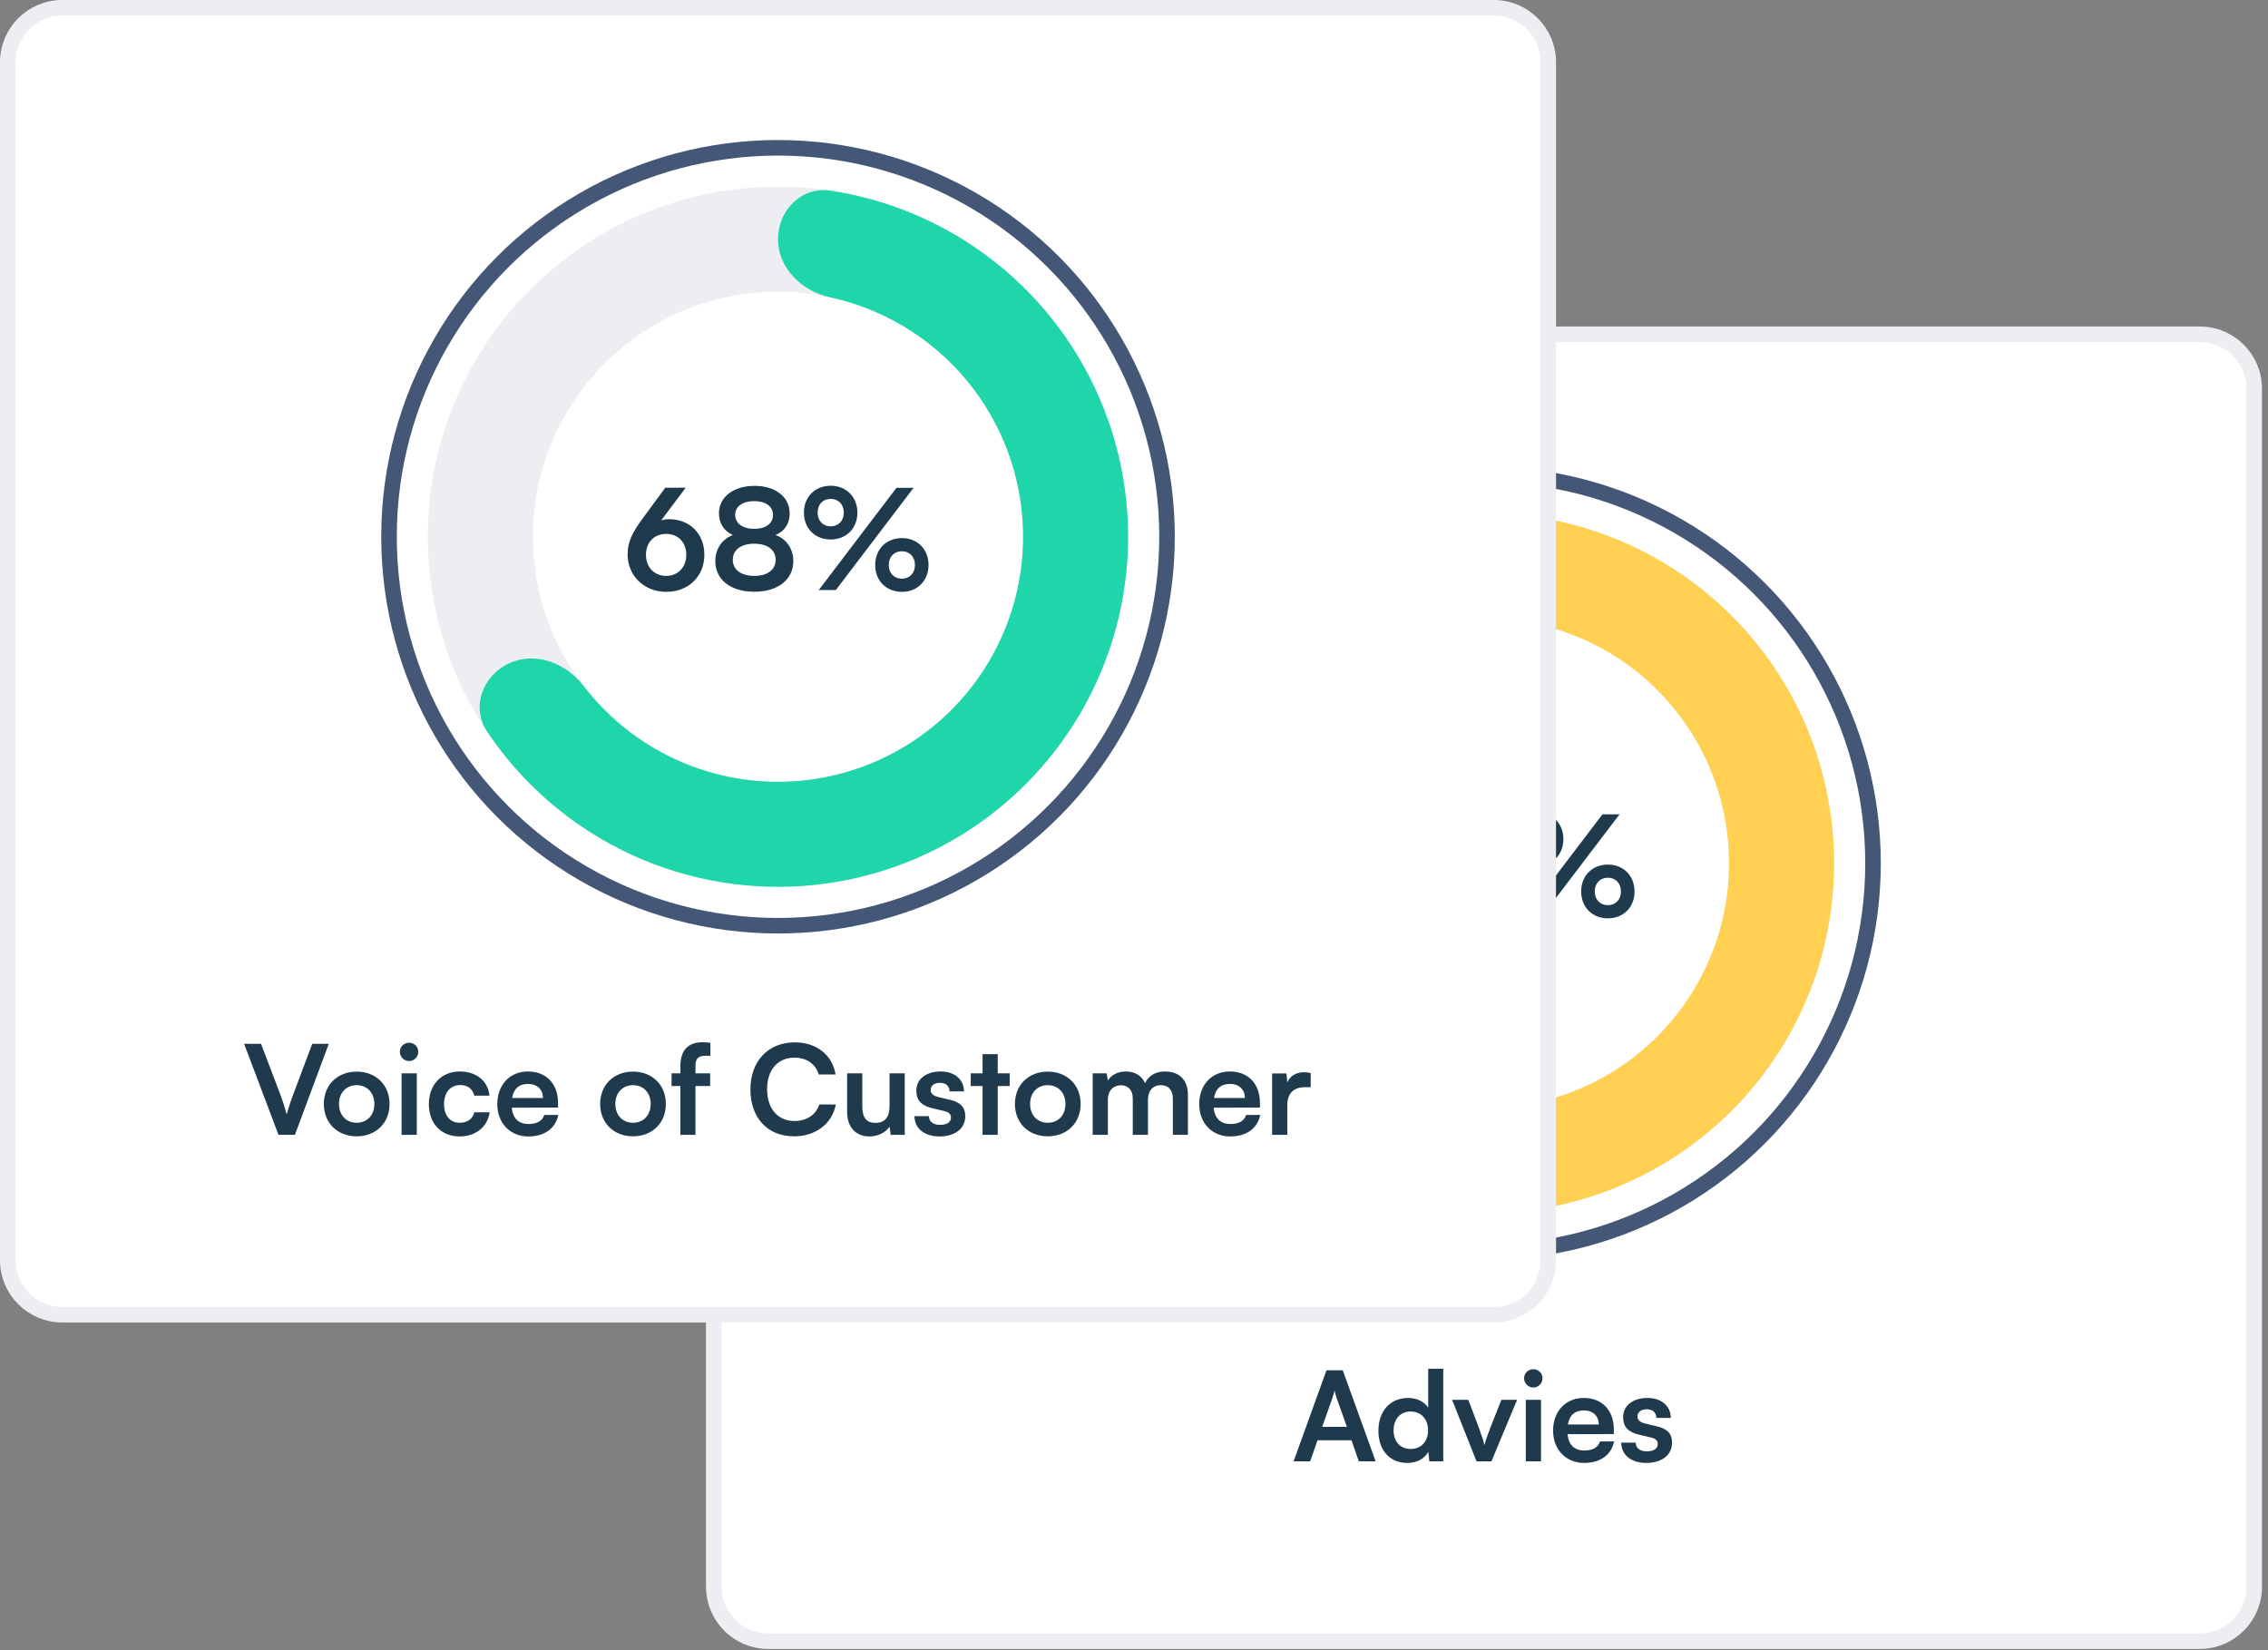
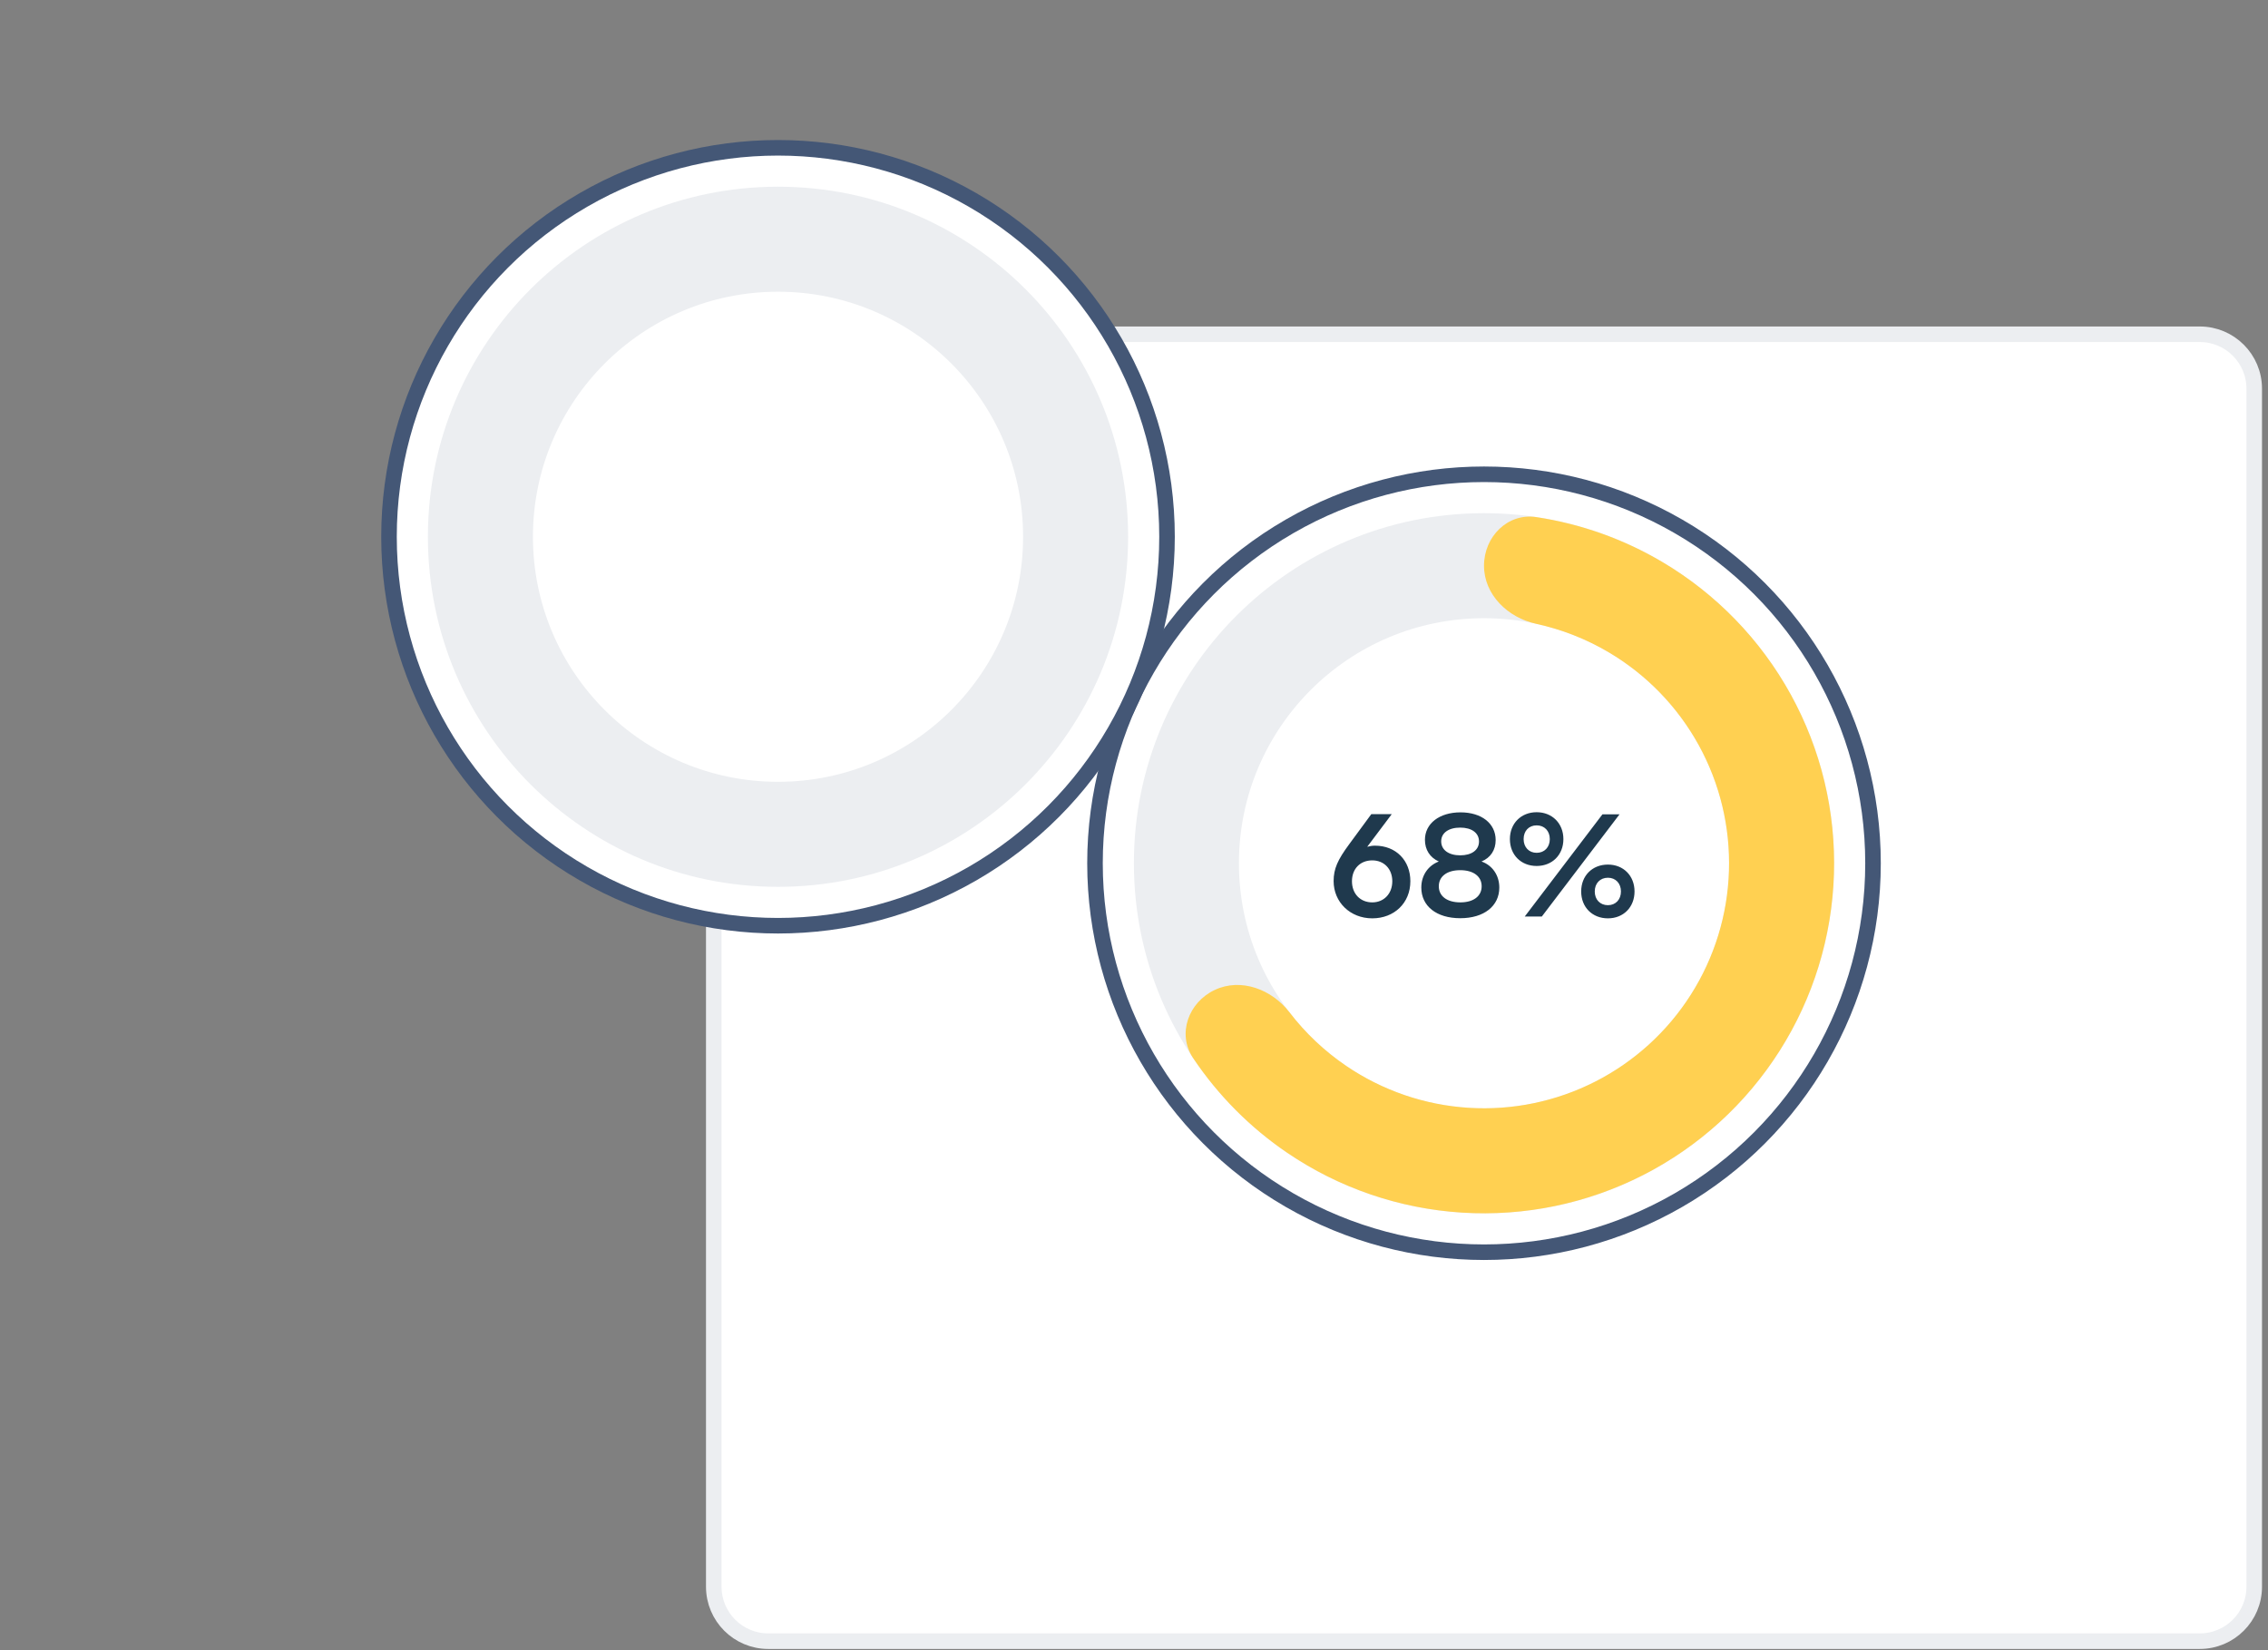
<svg xmlns="http://www.w3.org/2000/svg" width="257" height="187" viewBox="0 0 257 187" fill="none">
  <rect x="0" y="0" width="257" height="187" fill="#808080" stroke="none" />
  <path d="M87.053 37.882H249.27C252.678 37.882 255.44 40.645 255.44 44.053V179.821C255.44 183.23 252.678 185.992 249.27 185.992H87.053C83.645 185.992 80.882 183.229 80.882 179.821V44.053C80.882 40.645 83.645 37.882 87.053 37.882Z" fill="white" stroke="#ECEEF1" stroke-width="1.763" />
-   <path d="M148.462 165.61H146.586L150.31 155.298H152.158L155.882 165.61H153.977L153.145 163.226H149.294L148.462 165.61ZM151.001 158.373L149.83 161.702H152.623L151.438 158.373C151.354 158.105 151.255 157.795 151.227 157.583C151.184 157.781 151.1 158.091 151.001 158.373ZM159.467 165.793C157.45 165.793 156.195 164.312 156.195 162.154C156.195 159.981 157.464 158.43 159.566 158.43C160.54 158.43 161.4 158.839 161.837 159.53V155.115H163.544V165.61H161.964L161.851 164.523C161.428 165.328 160.525 165.793 159.467 165.793ZM159.848 164.213C161.047 164.213 161.823 163.353 161.823 162.097C161.823 160.842 161.047 159.967 159.848 159.967C158.649 159.967 157.916 160.856 157.916 162.097C157.916 163.339 158.649 164.213 159.848 164.213ZM167.312 165.61L164.548 158.641H166.381L167.594 161.843C167.891 162.676 168.13 163.395 168.215 163.776C168.314 163.339 168.568 162.605 168.864 161.843L170.133 158.641H171.911L169.005 165.61H167.312ZM173.76 157.245C173.168 157.245 172.703 156.779 172.703 156.201C172.703 155.623 173.168 155.171 173.76 155.171C174.325 155.171 174.79 155.623 174.79 156.201C174.79 156.779 174.325 157.245 173.76 157.245ZM172.9 165.61V158.641H174.621V165.61H172.9ZM179.516 165.793C177.443 165.793 175.99 164.284 175.99 162.125C175.99 159.939 177.415 158.43 179.46 158.43C181.548 158.43 182.873 159.826 182.873 161.999V162.52L177.626 162.535C177.753 163.762 178.402 164.382 179.545 164.382C180.49 164.382 181.11 164.016 181.308 163.353H182.902C182.605 164.876 181.336 165.793 179.516 165.793ZM179.474 159.84C178.458 159.84 177.838 160.39 177.668 161.434H181.167C181.167 160.475 180.504 159.84 179.474 159.84ZM183.715 163.494H185.351C185.365 164.1 185.817 164.481 186.606 164.481C187.41 164.481 187.848 164.157 187.848 163.649C187.848 163.296 187.664 163.042 187.044 162.901L185.788 162.605C184.533 162.323 183.926 161.731 183.926 160.616C183.926 159.248 185.083 158.43 186.691 158.43C188.257 158.43 189.315 159.333 189.329 160.687H187.693C187.679 160.094 187.284 159.713 186.621 159.713C185.943 159.713 185.549 160.024 185.549 160.546C185.549 160.941 185.859 161.195 186.451 161.336L187.707 161.632C188.877 161.9 189.47 162.436 189.47 163.508C189.47 164.918 188.271 165.793 186.55 165.793C184.815 165.793 183.715 164.862 183.715 163.494Z" fill="#1F394D" />
  <circle cx="168.161" cy="97.831" r="44.081" fill="white" stroke="#445776" stroke-width="1.763" />
  <path d="M207.833 97.831C207.833 119.742 190.071 137.504 168.161 137.504C146.25 137.504 128.488 119.742 128.488 97.831C128.488 75.921 146.25 58.159 168.161 58.159C190.071 58.159 207.833 75.921 207.833 97.831ZM140.39 97.831C140.39 113.169 152.823 125.602 168.161 125.602C183.498 125.602 195.932 113.169 195.932 97.831C195.932 82.494 183.498 70.061 168.161 70.061C152.823 70.061 140.39 82.494 140.39 97.831Z" fill="#ECEEF1" />
  <path d="M168.161 64.11C168.161 60.823 170.84 58.113 174.089 58.604C179.109 59.363 183.955 61.081 188.356 63.683C194.471 67.3 199.503 72.493 202.926 78.719C206.349 84.945 208.037 91.976 207.814 99.077C207.591 106.179 205.464 113.09 201.657 119.089C197.85 125.088 192.502 129.954 186.172 133.18C179.841 136.405 172.761 137.872 165.67 137.425C158.579 136.979 151.738 134.637 145.862 130.644C141.633 127.77 138.015 124.116 135.191 119.898C133.363 117.166 134.675 113.589 137.649 112.189C140.622 110.79 144.122 112.12 146.122 114.728C147.92 117.073 150.087 119.125 152.551 120.8C156.665 123.595 161.453 125.235 166.417 125.547C171.381 125.86 176.337 124.833 180.769 122.575C185.2 120.317 188.944 116.911 191.608 112.712C194.273 108.512 195.762 103.675 195.918 98.704C196.074 93.733 194.893 88.811 192.497 84.453C190.101 80.094 186.578 76.459 182.297 73.928C179.733 72.411 176.953 71.324 174.066 70.696C170.855 69.997 168.161 67.396 168.161 64.11Z" fill="#FFD051" />
  <path d="M152.881 95.681L155.389 92.269H157.705L154.928 95.966C155.214 95.887 155.516 95.839 155.801 95.839C158.197 95.839 159.816 97.522 159.816 99.87C159.816 102.346 157.975 104.075 155.5 104.075C152.992 104.075 151.12 102.235 151.12 99.854C151.12 98.458 151.58 97.442 152.881 95.681ZM153.199 99.87C153.199 101.282 154.135 102.266 155.5 102.266C156.817 102.266 157.769 101.282 157.769 99.87C157.769 98.474 156.833 97.506 155.5 97.506C154.119 97.506 153.199 98.474 153.199 99.87ZM161.056 100.584C161.056 99.204 161.833 98.093 163.039 97.633C162.024 97.172 161.468 96.3 161.468 95.173C161.468 93.332 163.103 92.063 165.499 92.063C167.879 92.063 169.482 93.316 169.482 95.205C169.482 96.331 168.911 97.204 167.879 97.633C169.101 98.061 169.895 99.188 169.895 100.584C169.895 102.679 168.165 104.06 165.467 104.06C162.785 104.06 161.056 102.695 161.056 100.584ZM163.309 95.347C163.309 96.316 164.15 96.934 165.467 96.934C166.769 96.934 167.594 96.331 167.594 95.363C167.594 94.395 166.769 93.792 165.467 93.792C164.15 93.792 163.309 94.395 163.309 95.347ZM163.039 100.441C163.039 101.568 163.976 102.266 165.483 102.266C166.959 102.266 167.895 101.568 167.895 100.441C167.895 99.315 166.959 98.617 165.467 98.617C163.976 98.617 163.039 99.315 163.039 100.441ZM177.157 95.094C177.157 96.887 175.887 98.14 174.126 98.14C172.364 98.14 171.095 96.887 171.095 95.094C171.095 93.316 172.364 92.047 174.126 92.047C175.887 92.047 177.157 93.316 177.157 95.094ZM183.52 92.285L174.713 103.869H172.777L181.584 92.285H183.52ZM175.617 95.094C175.617 94.173 175.014 93.538 174.126 93.538C173.237 93.538 172.65 94.173 172.65 95.094C172.65 96.014 173.253 96.649 174.126 96.649C175.014 96.649 175.617 96.014 175.617 95.094ZM185.218 101.029C185.218 102.806 183.965 104.075 182.203 104.075C180.426 104.075 179.172 102.806 179.172 101.029C179.172 99.251 180.426 97.982 182.203 97.982C183.965 97.982 185.218 99.251 185.218 101.029ZM183.679 101.029C183.679 100.108 183.076 99.473 182.203 99.473C181.314 99.473 180.711 100.108 180.711 101.029C180.711 101.949 181.314 102.584 182.203 102.584C183.076 102.584 183.679 101.949 183.679 101.029Z" fill="#1F394D" />
-   <path d="M7.053 0.882H169.27C172.678 0.882 175.44 3.645 175.44 7.053V142.821C175.44 146.23 172.678 148.992 169.27 148.992H7.053C3.645 148.992 0.882 146.229 0.882 142.821V7.053C0.882 3.645 3.645 0.882 7.053 0.882Z" fill="white" stroke="#ECEEF1" stroke-width="1.763" />
-   <path d="M31.557 128.61L27.664 118.298H29.582L31.839 124.237C32.065 124.857 32.262 125.464 32.488 126.296C32.742 125.393 32.954 124.759 33.151 124.237L35.38 118.298H37.256L33.419 128.61H31.557ZM36.695 125.111C36.695 122.939 38.26 121.444 40.419 121.444C42.577 121.444 44.142 122.939 44.142 125.111C44.142 127.284 42.577 128.779 40.419 128.779C38.26 128.779 36.695 127.284 36.695 125.111ZM38.416 125.111C38.416 126.381 39.234 127.241 40.419 127.241C41.603 127.241 42.422 126.381 42.422 125.111C42.422 123.842 41.603 122.981 40.419 122.981C39.234 122.981 38.416 123.842 38.416 125.111ZM46.367 120.245C45.775 120.245 45.309 119.779 45.309 119.201C45.309 118.623 45.775 118.171 46.367 118.171C46.931 118.171 47.397 118.623 47.397 119.201C47.397 119.779 46.931 120.245 46.367 120.245ZM45.507 128.61V121.641H47.227V128.61H45.507ZM48.596 125.111C48.596 122.953 50.021 121.43 52.081 121.43C53.985 121.43 55.282 122.488 55.466 124.166H53.745C53.547 123.376 52.969 122.967 52.151 122.967C51.051 122.967 50.317 123.8 50.317 125.111C50.317 126.423 50.994 127.241 52.095 127.241C52.955 127.241 53.562 126.818 53.745 126.056H55.48C55.268 127.679 53.914 128.793 52.095 128.793C49.979 128.793 48.596 127.326 48.596 125.111ZM59.878 128.793C57.805 128.793 56.352 127.284 56.352 125.125C56.352 122.939 57.776 121.43 59.822 121.43C61.909 121.43 63.235 122.826 63.235 124.999V125.52L57.988 125.535C58.115 126.762 58.764 127.382 59.906 127.382C60.852 127.382 61.472 127.016 61.67 126.353H63.264C62.967 127.876 61.698 128.793 59.878 128.793ZM59.836 122.84C58.82 122.84 58.2 123.39 58.03 124.434H61.529C61.529 123.475 60.866 122.84 59.836 122.84ZM68.006 125.111C68.006 122.939 69.571 121.444 71.73 121.444C73.888 121.444 75.453 122.939 75.453 125.111C75.453 127.284 73.888 128.779 71.73 128.779C69.571 128.779 68.006 127.284 68.006 125.111ZM69.727 125.111C69.727 126.381 70.545 127.241 71.73 127.241C72.914 127.241 73.733 126.381 73.733 125.111C73.733 123.842 72.914 122.981 71.73 122.981C70.545 122.981 69.727 123.842 69.727 125.111ZM76.099 121.641H77.1V120.795C77.1 118.905 78.102 118.115 79.611 118.115C79.879 118.115 80.204 118.129 80.5 118.185V119.652H79.893C79.019 119.652 78.807 120.104 78.807 120.795V121.641H80.472V123.08H78.807V128.61H77.1V123.08H76.099V121.641ZM89.984 128.779C86.98 128.779 85.033 126.691 85.033 123.461C85.033 120.259 87.05 118.129 90.069 118.129C92.509 118.129 94.329 119.554 94.682 121.768H92.777C92.425 120.569 91.395 119.864 90.027 119.864C88.123 119.864 86.924 121.246 86.924 123.447C86.924 125.633 88.137 127.044 90.027 127.044C91.423 127.044 92.495 126.31 92.834 125.168H94.71C94.315 127.34 92.425 128.779 89.984 128.779ZM100.801 121.641H102.522V128.61H100.928L100.801 127.679C100.377 128.342 99.475 128.793 98.544 128.793C96.936 128.793 95.991 127.707 95.991 126V121.641H97.712V125.393C97.712 126.719 98.233 127.255 99.193 127.255C100.279 127.255 100.801 126.621 100.801 125.295V121.641ZM103.625 126.494H105.262C105.276 127.1 105.727 127.481 106.517 127.481C107.321 127.481 107.758 127.157 107.758 126.649C107.758 126.296 107.575 126.042 106.954 125.901L105.699 125.605C104.443 125.323 103.837 124.731 103.837 123.616C103.837 122.248 104.993 121.43 106.602 121.43C108.167 121.43 109.225 122.333 109.239 123.687H107.603C107.589 123.094 107.194 122.713 106.531 122.713C105.854 122.713 105.459 123.024 105.459 123.546C105.459 123.941 105.769 124.195 106.362 124.336L107.617 124.632C108.788 124.9 109.38 125.436 109.38 126.508C109.38 127.918 108.181 128.793 106.461 128.793C104.725 128.793 103.625 127.862 103.625 126.494ZM113.06 128.61H111.34V123.08H110V121.641H111.34V119.469H113.06V121.641H114.415V123.08H113.06V128.61ZM115.007 125.111C115.007 122.939 116.572 121.444 118.73 121.444C120.889 121.444 122.454 122.939 122.454 125.111C122.454 127.284 120.889 128.779 118.73 128.779C116.572 128.779 115.007 127.284 115.007 125.111ZM116.727 125.111C116.727 126.381 117.546 127.241 118.73 127.241C119.915 127.241 120.733 126.381 120.733 125.111C120.733 123.842 119.915 122.981 118.73 122.981C117.546 122.981 116.727 123.842 116.727 125.111ZM125.539 128.61H123.818V121.641H125.398L125.539 122.459C125.892 121.881 126.597 121.43 127.599 121.43C128.657 121.43 129.39 121.952 129.757 122.756C130.11 121.952 130.928 121.43 131.986 121.43C133.678 121.43 134.609 122.445 134.609 124.053V128.61H132.903V124.505C132.903 123.503 132.367 122.981 131.548 122.981C130.716 122.981 130.081 123.517 130.081 124.66V128.61H128.361V124.491C128.361 123.517 127.839 122.996 127.02 122.996C126.202 122.996 125.539 123.532 125.539 124.66V128.61ZM139.416 128.793C137.343 128.793 135.89 127.284 135.89 125.125C135.89 122.939 137.314 121.43 139.36 121.43C141.447 121.43 142.773 122.826 142.773 124.999V125.52L137.526 125.535C137.653 126.762 138.302 127.382 139.444 127.382C140.389 127.382 141.01 127.016 141.208 126.353H142.802C142.505 127.876 141.236 128.793 139.416 128.793ZM139.374 122.84C138.358 122.84 137.738 123.39 137.568 124.434H141.067C141.067 123.475 140.404 122.84 139.374 122.84ZM148.523 121.613V123.207H147.889C146.647 123.207 145.872 123.87 145.872 125.224V128.61H144.151V121.655H145.773L145.872 122.671C146.168 121.98 146.831 121.514 147.762 121.514C148.002 121.514 148.241 121.543 148.523 121.613Z" fill="#1F394D" />
  <circle cx="88.161" cy="60.831" r="44.081" fill="white" stroke="#445776" stroke-width="1.763" />
  <path d="M127.833 60.831C127.833 82.742 110.071 100.504 88.161 100.504C66.25 100.504 48.488 82.742 48.488 60.831C48.488 38.921 66.25 21.159 88.161 21.159C110.071 21.159 127.833 38.921 127.833 60.831ZM60.39 60.831C60.39 76.169 72.823 88.602 88.161 88.602C103.498 88.602 115.932 76.169 115.932 60.831C115.932 45.494 103.498 33.06 88.161 33.06C72.823 33.06 60.39 45.494 60.39 60.831Z" fill="#ECEEF1" />
-   <path d="M88.161 27.11C88.161 23.823 90.84 21.113 94.09 21.604C99.109 22.363 103.955 24.081 108.356 26.683C114.471 30.3 119.503 35.493 122.926 41.719C126.349 47.945 128.037 54.976 127.814 62.077C127.591 69.179 125.464 76.09 121.657 82.089C117.85 88.088 112.502 92.954 106.172 96.18C99.841 99.405 92.761 100.872 85.67 100.425C78.579 99.979 71.738 97.637 65.862 93.644C61.633 90.77 58.015 87.116 55.191 82.898C53.363 80.166 54.675 76.589 57.649 75.189C60.622 73.79 64.123 75.12 66.122 77.728C67.92 80.073 70.087 82.125 72.551 83.8C76.665 86.595 81.454 88.235 86.417 88.547C91.381 88.859 96.337 87.833 100.769 85.575C105.2 83.317 108.944 79.911 111.608 75.712C114.273 71.512 115.762 66.674 115.918 61.703C116.074 56.733 114.893 51.811 112.497 47.453C110.101 43.094 106.578 39.459 102.297 36.928C99.733 35.411 96.953 34.324 94.066 33.696C90.855 32.997 88.161 30.396 88.161 27.11Z" fill="#1FD6AA" />
-   <path d="M72.881 58.681L75.389 55.269H77.705L74.928 58.966C75.214 58.887 75.516 58.839 75.801 58.839C78.197 58.839 79.816 60.522 79.816 62.87C79.816 65.346 77.975 67.075 75.5 67.075C72.992 67.075 71.12 65.235 71.12 62.854C71.12 61.458 71.58 60.442 72.881 58.681ZM73.199 62.87C73.199 64.282 74.135 65.266 75.5 65.266C76.817 65.266 77.769 64.282 77.769 62.87C77.769 61.474 76.833 60.506 75.5 60.506C74.119 60.506 73.199 61.474 73.199 62.87ZM81.056 63.584C81.056 62.204 81.833 61.093 83.039 60.633C82.024 60.172 81.468 59.3 81.468 58.173C81.468 56.332 83.103 55.063 85.499 55.063C87.879 55.063 89.482 56.316 89.482 58.205C89.482 59.331 88.911 60.204 87.879 60.633C89.101 61.061 89.895 62.188 89.895 63.584C89.895 65.679 88.165 67.06 85.467 67.06C82.785 67.06 81.056 65.695 81.056 63.584ZM83.309 58.347C83.309 59.316 84.15 59.934 85.467 59.934C86.769 59.934 87.594 59.331 87.594 58.363C87.594 57.395 86.769 56.792 85.467 56.792C84.15 56.792 83.309 57.395 83.309 58.347ZM83.039 63.441C83.039 64.568 83.976 65.266 85.483 65.266C86.959 65.266 87.895 64.568 87.895 63.441C87.895 62.315 86.959 61.617 85.467 61.617C83.976 61.617 83.039 62.315 83.039 63.441ZM97.157 58.094C97.157 59.887 95.887 61.14 94.126 61.14C92.364 61.14 91.095 59.887 91.095 58.094C91.095 56.316 92.364 55.047 94.126 55.047C95.887 55.047 97.157 56.316 97.157 58.094ZM103.52 55.285L94.713 66.869H92.777L101.584 55.285H103.52ZM95.618 58.094C95.618 57.173 95.014 56.538 94.126 56.538C93.237 56.538 92.65 57.173 92.65 58.094C92.65 59.014 93.253 59.649 94.126 59.649C95.014 59.649 95.618 59.014 95.618 58.094ZM105.218 64.029C105.218 65.806 103.965 67.075 102.203 67.075C100.426 67.075 99.172 65.806 99.172 64.029C99.172 62.251 100.426 60.982 102.203 60.982C103.965 60.982 105.218 62.251 105.218 64.029ZM103.679 64.029C103.679 63.108 103.076 62.473 102.203 62.473C101.314 62.473 100.711 63.108 100.711 64.029C100.711 64.949 101.314 65.584 102.203 65.584C103.076 65.584 103.679 64.949 103.679 64.029Z" fill="#1F394D" />
</svg>